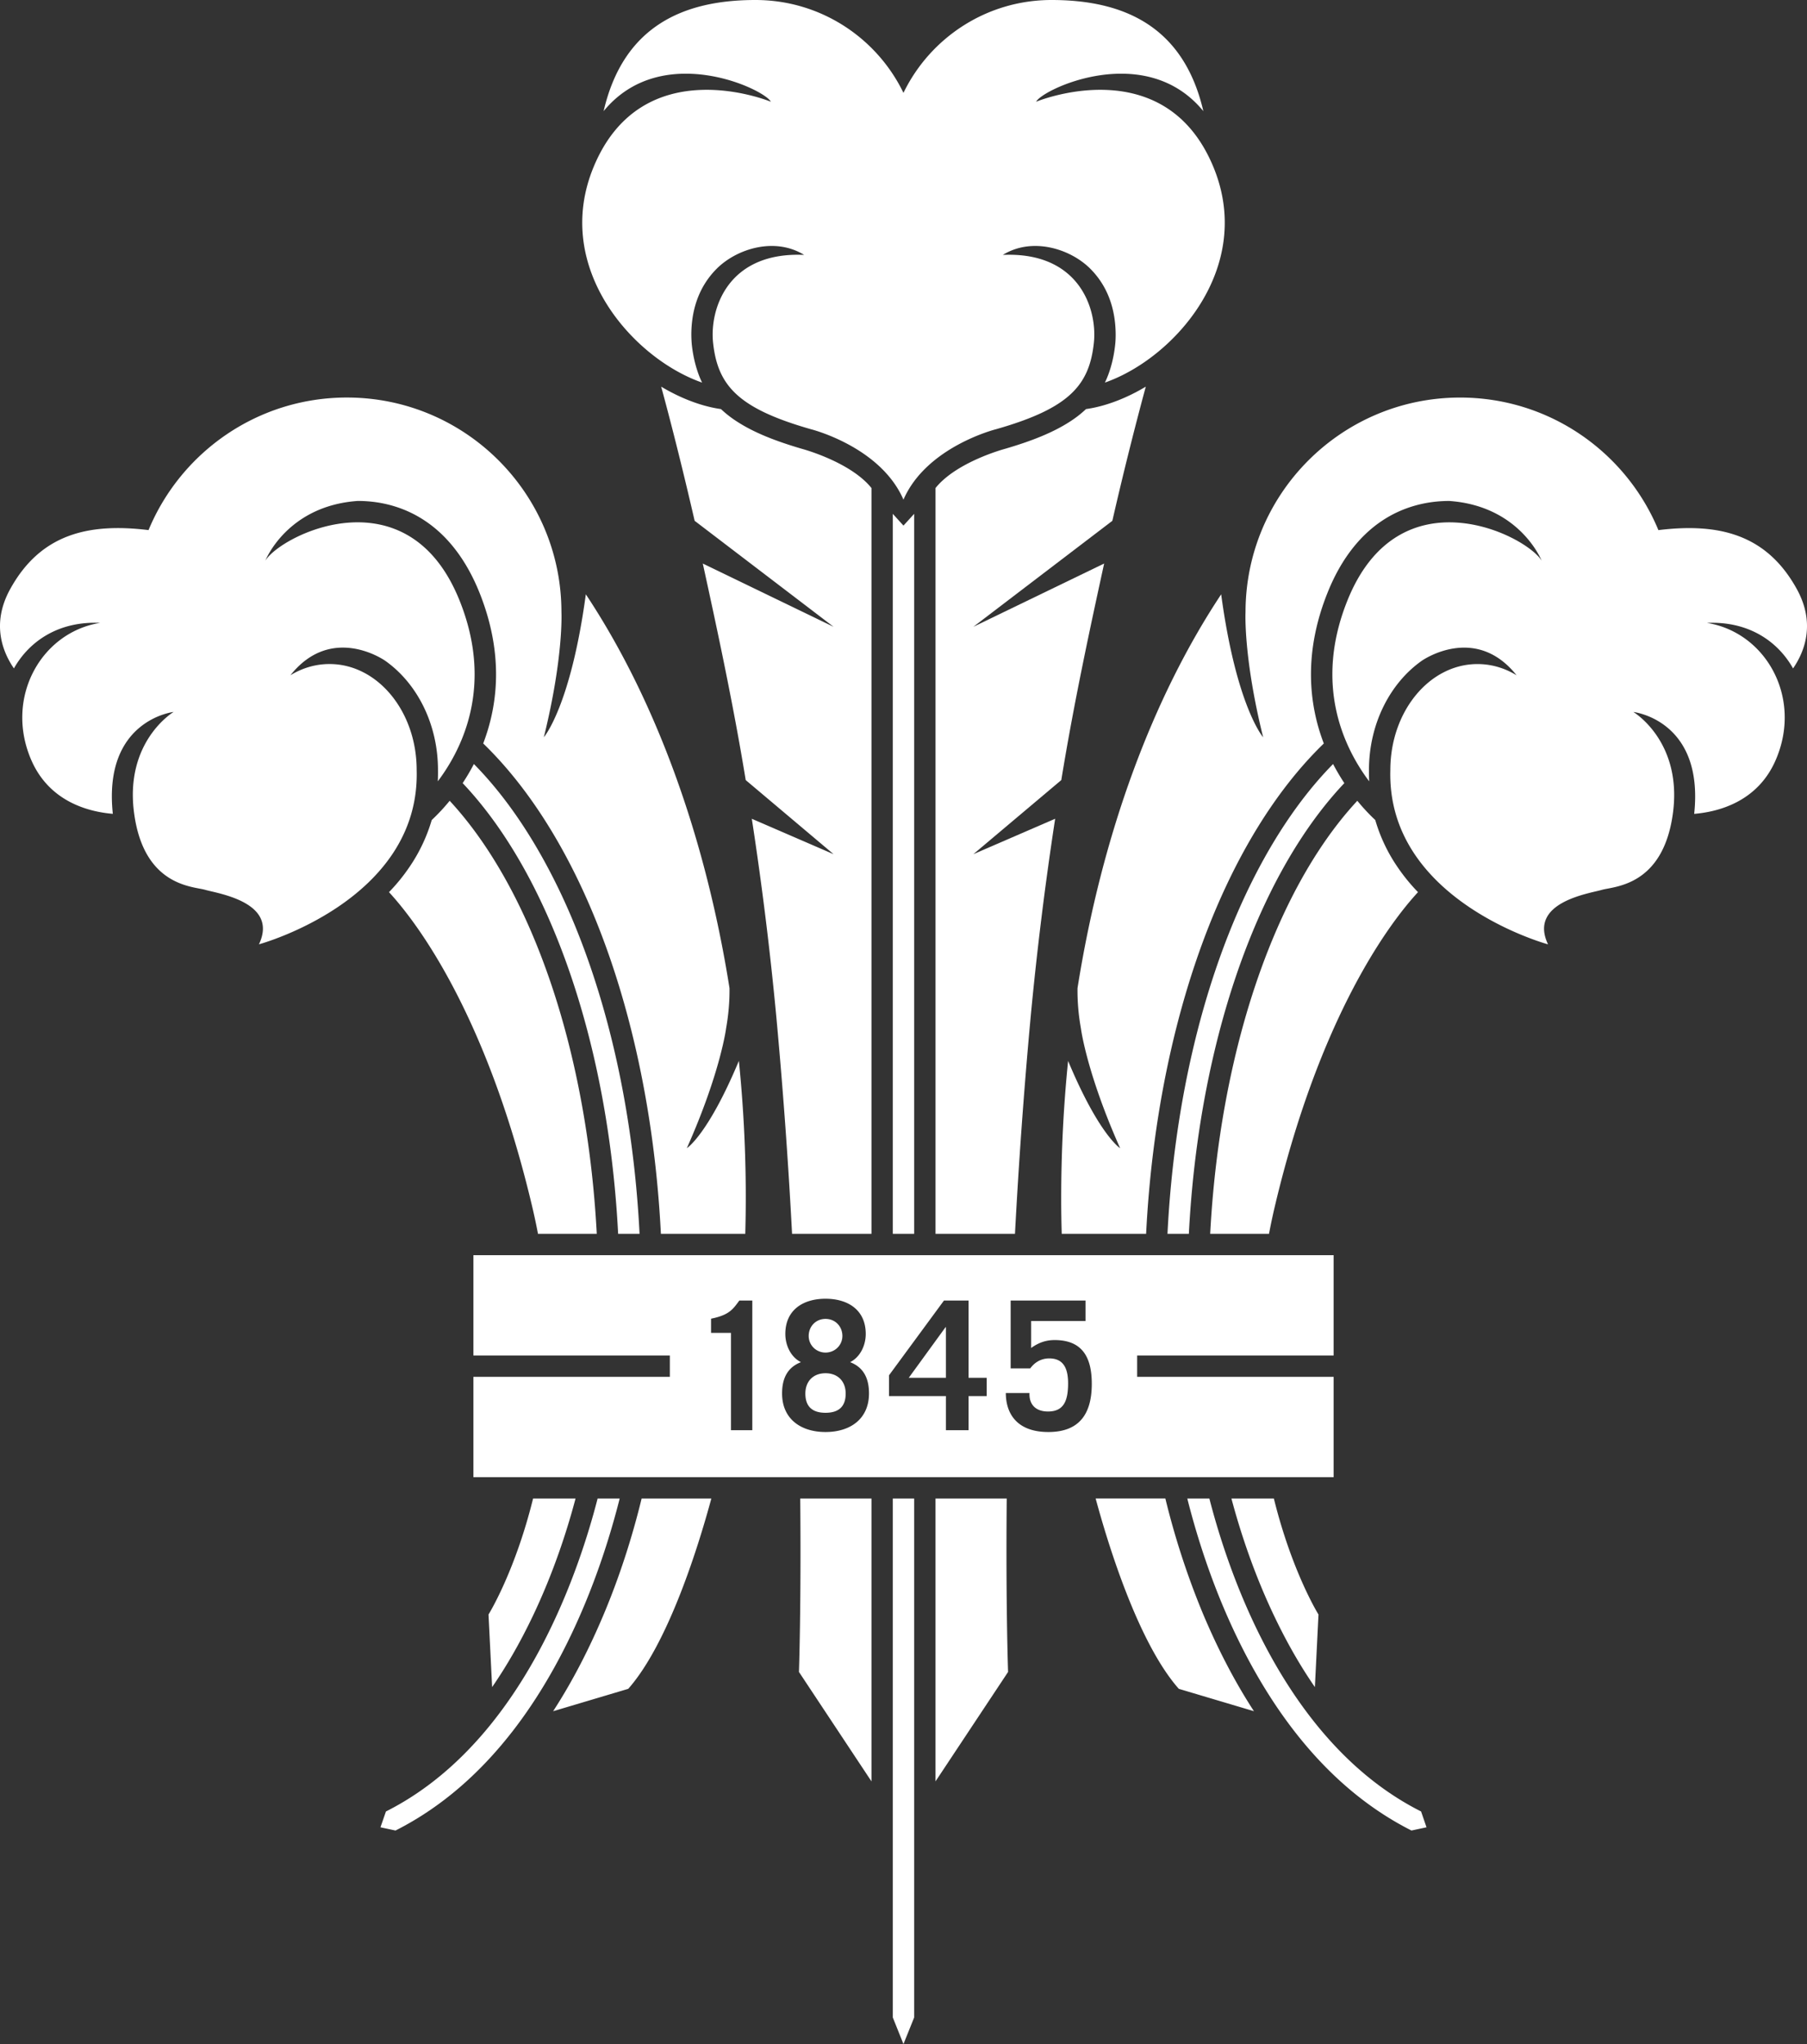
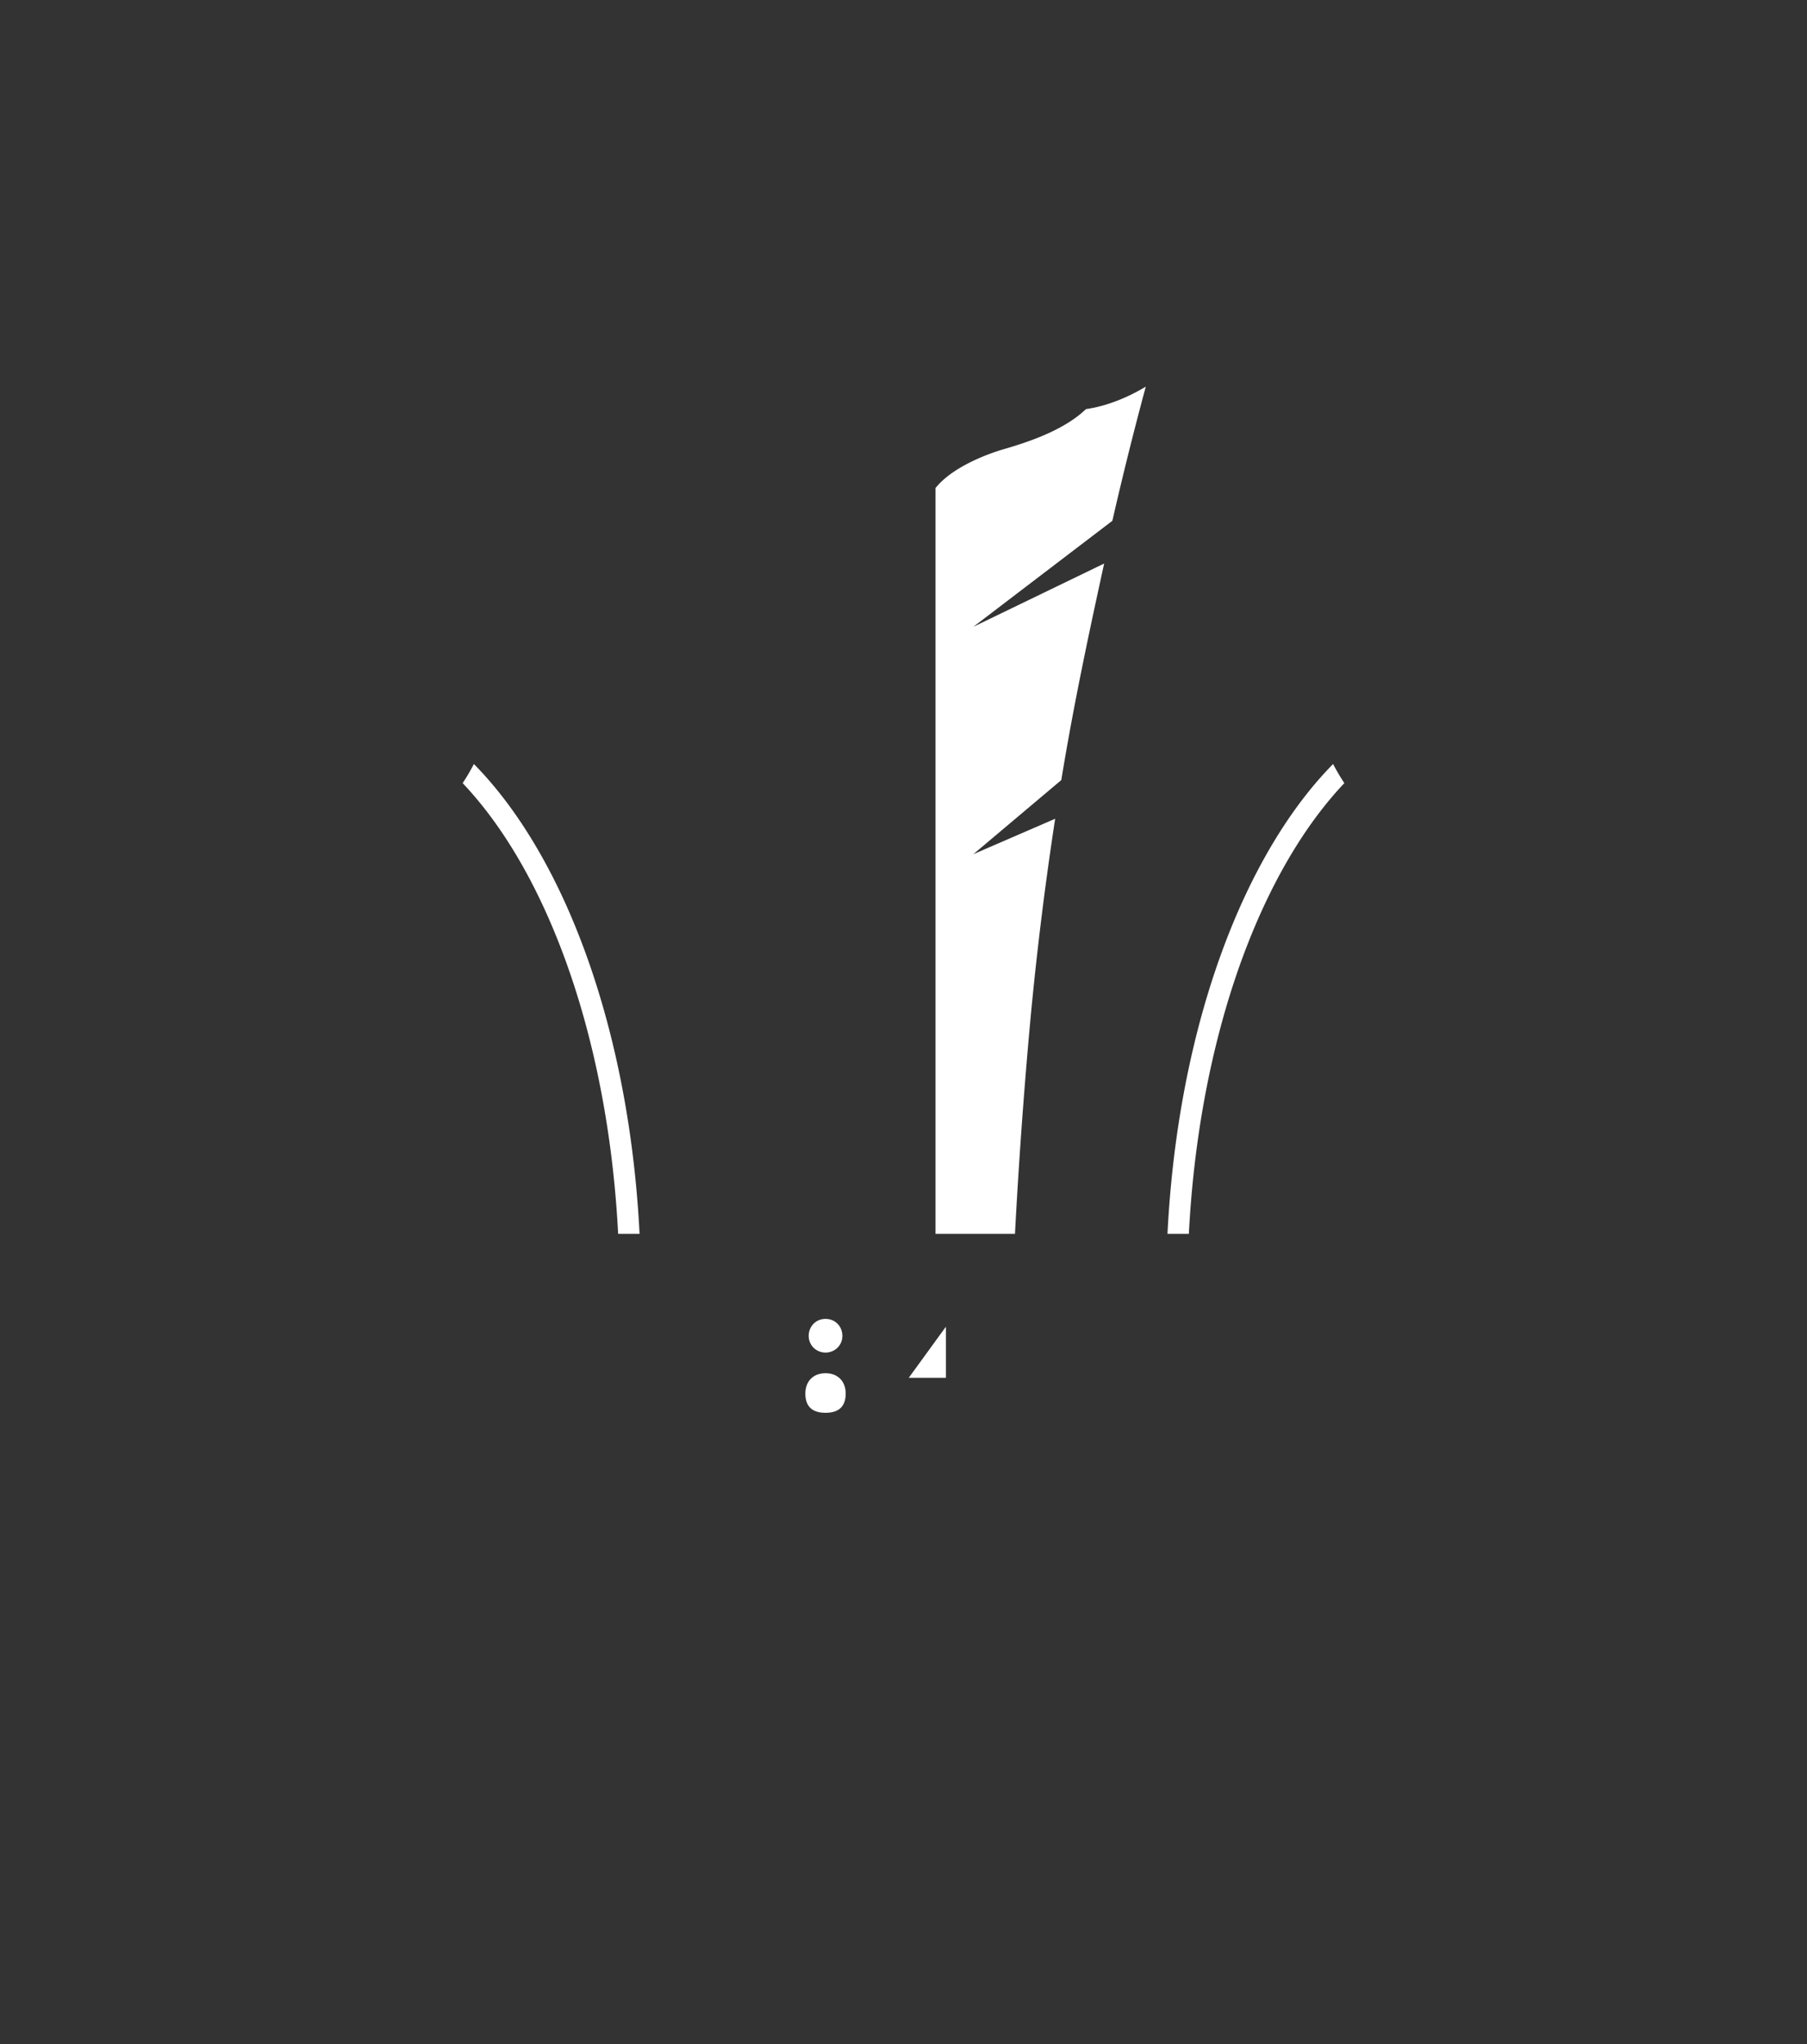
<svg xmlns="http://www.w3.org/2000/svg" xml:space="preserve" id="Layer_1" x="0" y="0" style="enable-background:new 0 0 192.707 217.92" version="1.1" viewBox="0 0 192.707 217.92">
  <rect x="0" y="0" width="192.707" height="217.92" fill="#333333" stroke="none" />
  <style>.st0{fill:#fff}</style>
-   <path d="M135.332 131.539c.185-.97.391-1.952.627-2.944 4.494-18.983 11.372-29.26 15.263-33.482a19.889 19.889 0 0 1-2.217-2.727 17.485 17.485 0 0 1-2.339-4.959 21.326 21.326 0 0 1-1.915-2.055c-2.933 3.156-5.626 7.281-7.905 12.183-4.42 9.505-7.121 21.391-7.786 33.984h6.272zm.608 40.86c1.315 2.744 2.739 5.227 4.285 7.463l.385-7.737s-2.814-4.496-4.759-12.364h-4.525c.905 3.4 2.363 7.948 4.614 12.638m-83.457 7.463c1.544-2.237 2.97-4.719 4.285-7.463 2.248-4.691 3.712-9.239 4.61-12.639H56.85c-1.942 7.868-4.753 12.364-4.753 12.364l.386 7.738zm-6.442-92.435a17.67 17.67 0 0 1-2.343 4.959 19.825 19.825 0 0 1-2.214 2.727c3.887 4.222 10.768 14.498 15.261 33.482.234.993.448 1.974.627 2.944h6.27c-.664-12.593-3.366-24.479-7.788-33.984-2.28-4.901-4.973-9.027-7.899-12.183a21.342 21.342 0 0 1-1.914 2.055m28.829-46.64h.003c-.599-1.228-.953-2.717-1.093-4.023a12.575 12.575 0 0 1-.054-1.098c.008-2.19.559-4.868 2.71-7.021 2.154-2.147 6.203-3.392 9.321-1.47-8.151-.359-10.086 5.774-9.712 9.351.486 4.555 2.634 7.007 10.43 9.232 0 0 7.421 1.846 9.874 7.512 2.46-5.666 9.88-7.512 9.88-7.512 7.803-2.225 9.948-4.677 10.428-9.232.376-3.576-1.558-9.709-9.711-9.351 3.118-1.922 7.169-.677 9.323 1.47 2.151 2.153 2.701 4.831 2.711 7.021 0 .375-.015.745-.055 1.098-.137 1.306-.493 2.795-1.093 4.023 7.355-2.562 15.993-12.242 11.583-22.953-5.221-12.673-18.918-6.987-18.918-6.987.674-1.348 11.668-6.525 17.834 1.004C126.225 2.759 119.798 0 112.137 0c-6.944 0-12.946 4.043-15.788 9.901C93.513 4.043 87.514 0 80.564 0c-7.655 0-14.083 2.759-16.191 11.851 6.166-7.529 17.157-2.352 17.834-1.004 0 0-13.7-5.686-18.915 6.987-4.41 10.711 4.227 20.391 11.578 22.953" class="st0" />
  <path d="M122.192 41.222c-2.048 1.225-4.282 2.098-6.376 2.391-.523.492-1.105.95-1.752 1.36-1.783 1.143-4.003 2.036-6.887 2.877 0 0-5.161 1.373-7.409 4.18v79.508h8.473c.383-7.195.916-14.887 1.65-22.863a366.55 366.55 0 0 1 2.636-21.386l-8.724 3.777 9.38-7.902c1.358-8.343 3.141-16.536 4.568-23.085l-13.948 6.745 14.824-11.301a379.169 379.169 0 0 1 3.565-14.301m10.53 54.41c-4.562 9.814-7.529 22.23-8.216 35.907h2.28c.69-13.369 3.6-25.482 8.002-34.942 2.456-5.284 5.367-9.718 8.579-13.107a23.086 23.086 0 0 1-1.201-2.037c-3.613 3.669-6.799 8.502-9.444 14.179m-31.845 45.858h-.037l-3.925 5.398h3.962zm-12.838 2.71c.993 0 1.797-.781 1.797-1.775 0-.998-.744-1.815-1.797-1.815s-1.795.816-1.795 1.815c0 .994.8 1.775 1.795 1.775m-22.118-12.661h2.285c-.69-13.677-3.661-26.093-8.219-35.907-2.648-5.677-5.829-10.51-9.449-14.179a22.604 22.604 0 0 1-1.198 2.037c3.212 3.389 6.128 7.823 8.579 13.106 4.404 9.461 7.314 21.574 8.002 34.943m22.118 19.08c1.58 0 2.148-.839 2.148-2.048 0-1.312-.841-2.169-2.148-2.169-1.307 0-2.151.856-2.151 2.169.001 1.21.568 2.048 2.151 2.048" class="st0" />
-   <path d="M75.831 140.588c2.029-.405 2.371-1.09 3.018-1.934h1.381v13.819h-2.276V142.1h-2.123v-1.512zm7.92 1.627c0-2.562 1.894-3.754 4.288-3.754 2.388 0 4.288 1.192 4.288 3.754 0 1.204-.575 2.453-1.665 3.007 1.477.57 2.011 1.78 2.011 3.332 0 2.733-2.011 4.115-4.634 4.115-2.624 0-4.635-1.382-4.635-4.115 0-1.551.539-2.762 2.011-3.332-1.093-.554-1.664-1.804-1.664-3.007m11.059 4.404 5.857-7.965h2.624v8.234h1.937v1.951h-1.937v3.635h-2.414v-3.635H94.81v-2.22zm17.086-1.797c-.865 0-1.552.416-2.029 1.067h-2.086v-7.235h7.983v2.18h-5.799v2.876c.727-.519 1.495-.844 2.508-.844 2.953 0 3.96 1.837 3.96 4.667 0 3.201-1.322 5.136-4.631 5.136-3.443 0-4.536-2.066-4.536-4.155h2.525c-.057 1.284.725 1.968 1.971 1.968 1.643 0 2.145-1.072 2.145-3.001 0-1.706-.571-2.659-2.011-2.659m-61.41-.314h20.949v2.277H50.486v10.698h91.739v-10.698h-20.954v-2.277h20.954v-10.693H50.486v10.693zm56.876 15.252h-7.595v30.156l7.74-11.668c.001-.001-.253-7.059-.145-18.488m16.918 0h-7.434c1.306 4.833 4.53 15.388 8.87 20.29l8.011 2.385c-2.037-3.127-3.865-6.642-5.495-10.533a83.697 83.697 0 0 1-3.952-12.142m-29.068 55.324 1.138 2.836 1.141-2.836V159.76h-2.279zm96.009-143.823c1.209-1.754 2.425-4.765.413-8.436-3.226-5.871-8.322-7.098-14.775-6.309-3.435-8.293-11.608-14.132-21.146-14.132-12.639 0-22.884 10.248-22.884 22.883 0 0-.247 4.739 1.878 13.334 0 0-2.859-3.277-4.476-15.238-7.29 10.98-12.707 25.508-15.321 41.993-.014 1.41.103 2.83.36 4.262 0 0 .588 4.713 4.186 12.793 0 0-2.243-1.398-5.549-9.306-.486 4.781-.736 9.7-.736 14.721 0 1.244.019 2.482.057 3.714h8.999c.681-13.591 3.609-26.498 8.433-36.865 2.955-6.345 6.527-11.554 10.518-15.411a20.518 20.518 0 0 1-1.37-7.368c0-2.653.514-5.578 1.761-8.688 1.404-3.526 3.397-6.041 5.717-7.619 2.322-1.582 4.899-2.184 7.278-2.18 7.552.534 9.84 6.362 9.84 6.362-1.688-2.753-15.218-9.478-20.723 4.285-3.595 8.984-.339 15.687 2.334 19.242-.032-.685-.022-1.198-.022-1.198 0-4.949 2.265-9.285 5.637-11.658 0 0 5.677-4.006 10.105 1.549-1.256-.765-2.671-1.195-4.168-1.195-5.135 0-9.295 5.058-9.295 11.305-.385 13.917 16.818 18.578 16.818 18.578-2.14-4.508 4.439-5.426 5.74-5.809 1.301-.376 6.496-.376 7.569-8.102 1.067-7.726-4.208-10.862-4.208-10.862s7.555.847 6.485 10.862c2.59-.217 6.73-1.284 8.664-5.672 2.939-6.663-1.001-13.681-7.304-14.687 4.35-.201 7.513 1.884 9.185 4.852m-57.338 102.125c-2.442-5.101-3.991-10.054-4.91-13.626h-2.354c.745 2.955 1.923 6.95 3.717 11.263 3.658 8.764 9.846 18.909 20.188 24.13l1.606-.342-.579-1.689c-8.385-4.216-14.018-12.113-17.668-19.736m-48.679 4.861 7.734 11.668v-30.156h-7.597c.108 11.43-.137 18.488-.137 18.488M35.14 70.793c-1.498 0-2.913.431-4.168 1.195 4.428-5.555 10.099-1.549 10.099-1.549 3.378 2.374 5.637 6.71 5.637 11.658 0 0 .012.514-.019 1.199 2.681-3.555 5.928-10.258 2.334-19.242-5.503-13.763-19.038-7.039-20.723-4.285 0 0 2.288-5.829 9.843-6.362 2.382-.005 4.955.598 7.275 2.18 2.325 1.577 4.313 4.092 5.725 7.619 1.244 3.109 1.758 6.035 1.758 8.688 0 2.79-.565 5.258-1.37 7.367 3.986 3.858 7.56 9.067 10.516 15.412 4.825 10.367 7.749 23.274 8.433 36.865h8.999a143.641 143.641 0 0 0-.682-18.435c-3.307 7.908-5.549 9.306-5.549 9.306 3.598-8.08 4.189-12.793 4.189-12.793.254-1.433.376-2.853.362-4.262-2.616-16.485-8.034-31.013-15.323-41.993-1.621 11.961-4.479 15.237-4.479 15.237 2.125-8.594 1.877-13.333 1.877-13.333 0-12.636-10.241-22.884-22.88-22.884-9.541 0-17.713 5.838-21.154 14.133-6.442-.789-11.538.437-14.764 6.309-2.017 3.67-.796 6.682.408 8.436 1.677-2.967 4.841-5.053 9.195-4.854C4.371 67.41.431 74.429 3.363 81.092c1.941 4.388 6.077 5.455 8.67 5.672-1.069-10.015 6.482-10.863 6.482-10.863s-5.279 3.137-4.203 10.863c1.069 7.726 6.262 7.726 7.571 8.102 1.301.383 7.872 1.301 5.732 5.809 0 0 17.208-4.662 16.821-18.579 0-6.245-4.161-11.303-9.296-11.303m61.21-14.758-1.138-1.254v76.758h2.279V54.781zM64.469 171.902c-1.624 3.891-3.449 7.406-5.481 10.533l8.009-2.385c4.333-4.901 7.557-15.457 8.863-20.29h-7.434c-.757 3.11-2.003 7.458-3.957 12.142m18.347-63.226a584.04 584.04 0 0 1 1.654 22.863h8.468V52.032c-2.251-2.807-7.411-4.181-7.411-4.181-2.877-.841-5.104-1.734-6.882-2.877a11.634 11.634 0 0 1-1.757-1.361c-2.089-.292-4.325-1.165-6.377-2.391.83 3.039 2.111 7.975 3.569 14.302l14.818 11.301L74.95 60.08c1.43 6.549 3.21 14.741 4.576 23.085l9.372 7.902-8.721-3.776a361.266 361.266 0 0 1 2.639 21.385m-16.73 51.084h-2.354c-.918 3.572-2.468 8.525-4.913 13.626-3.643 7.623-9.277 15.52-17.66 19.737l-.585 1.689 1.606.342c10.342-5.221 16.533-15.366 20.185-24.13 1.798-4.314 2.974-8.309 3.721-11.264" class="st0" />
</svg>